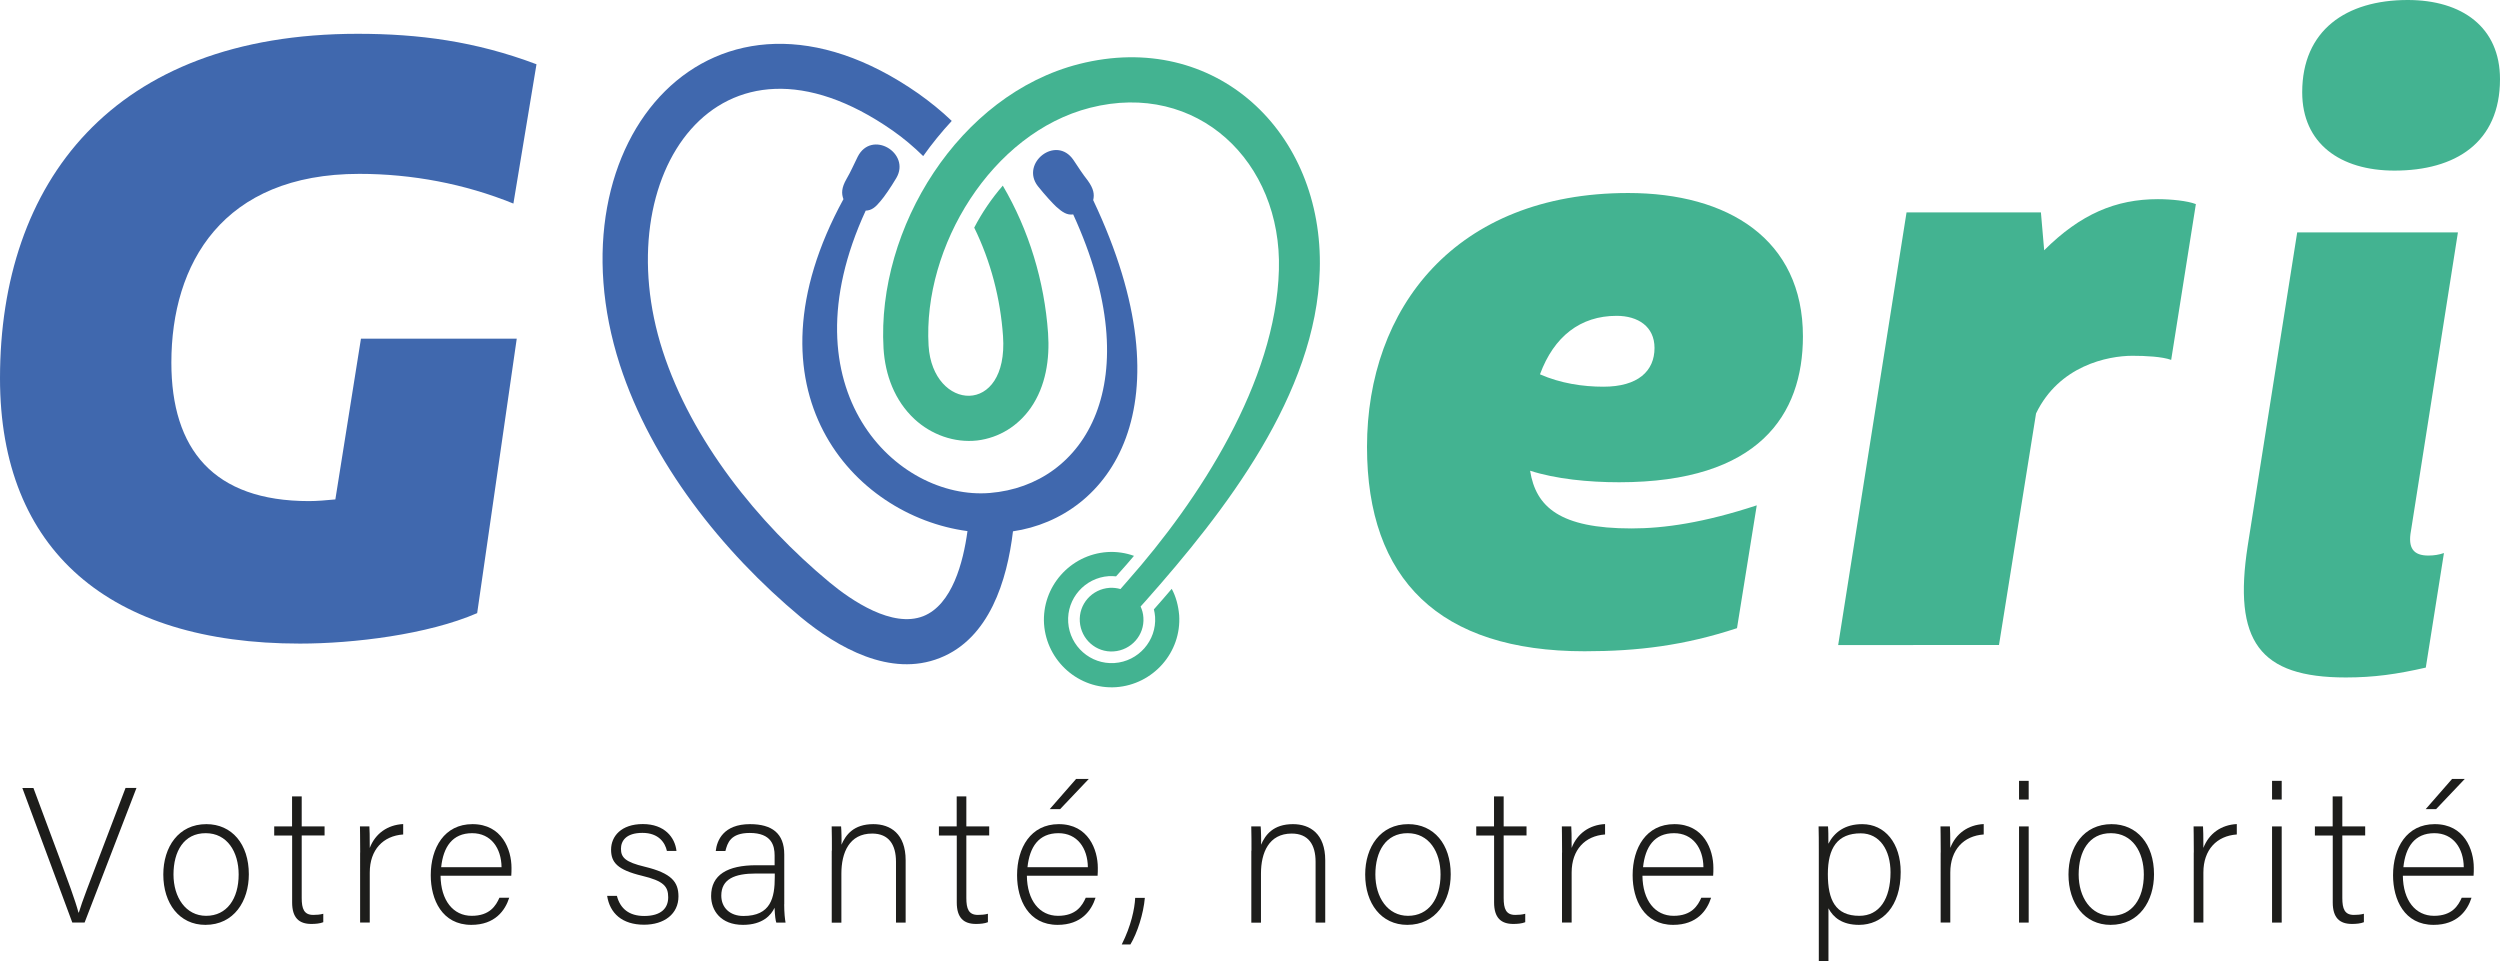
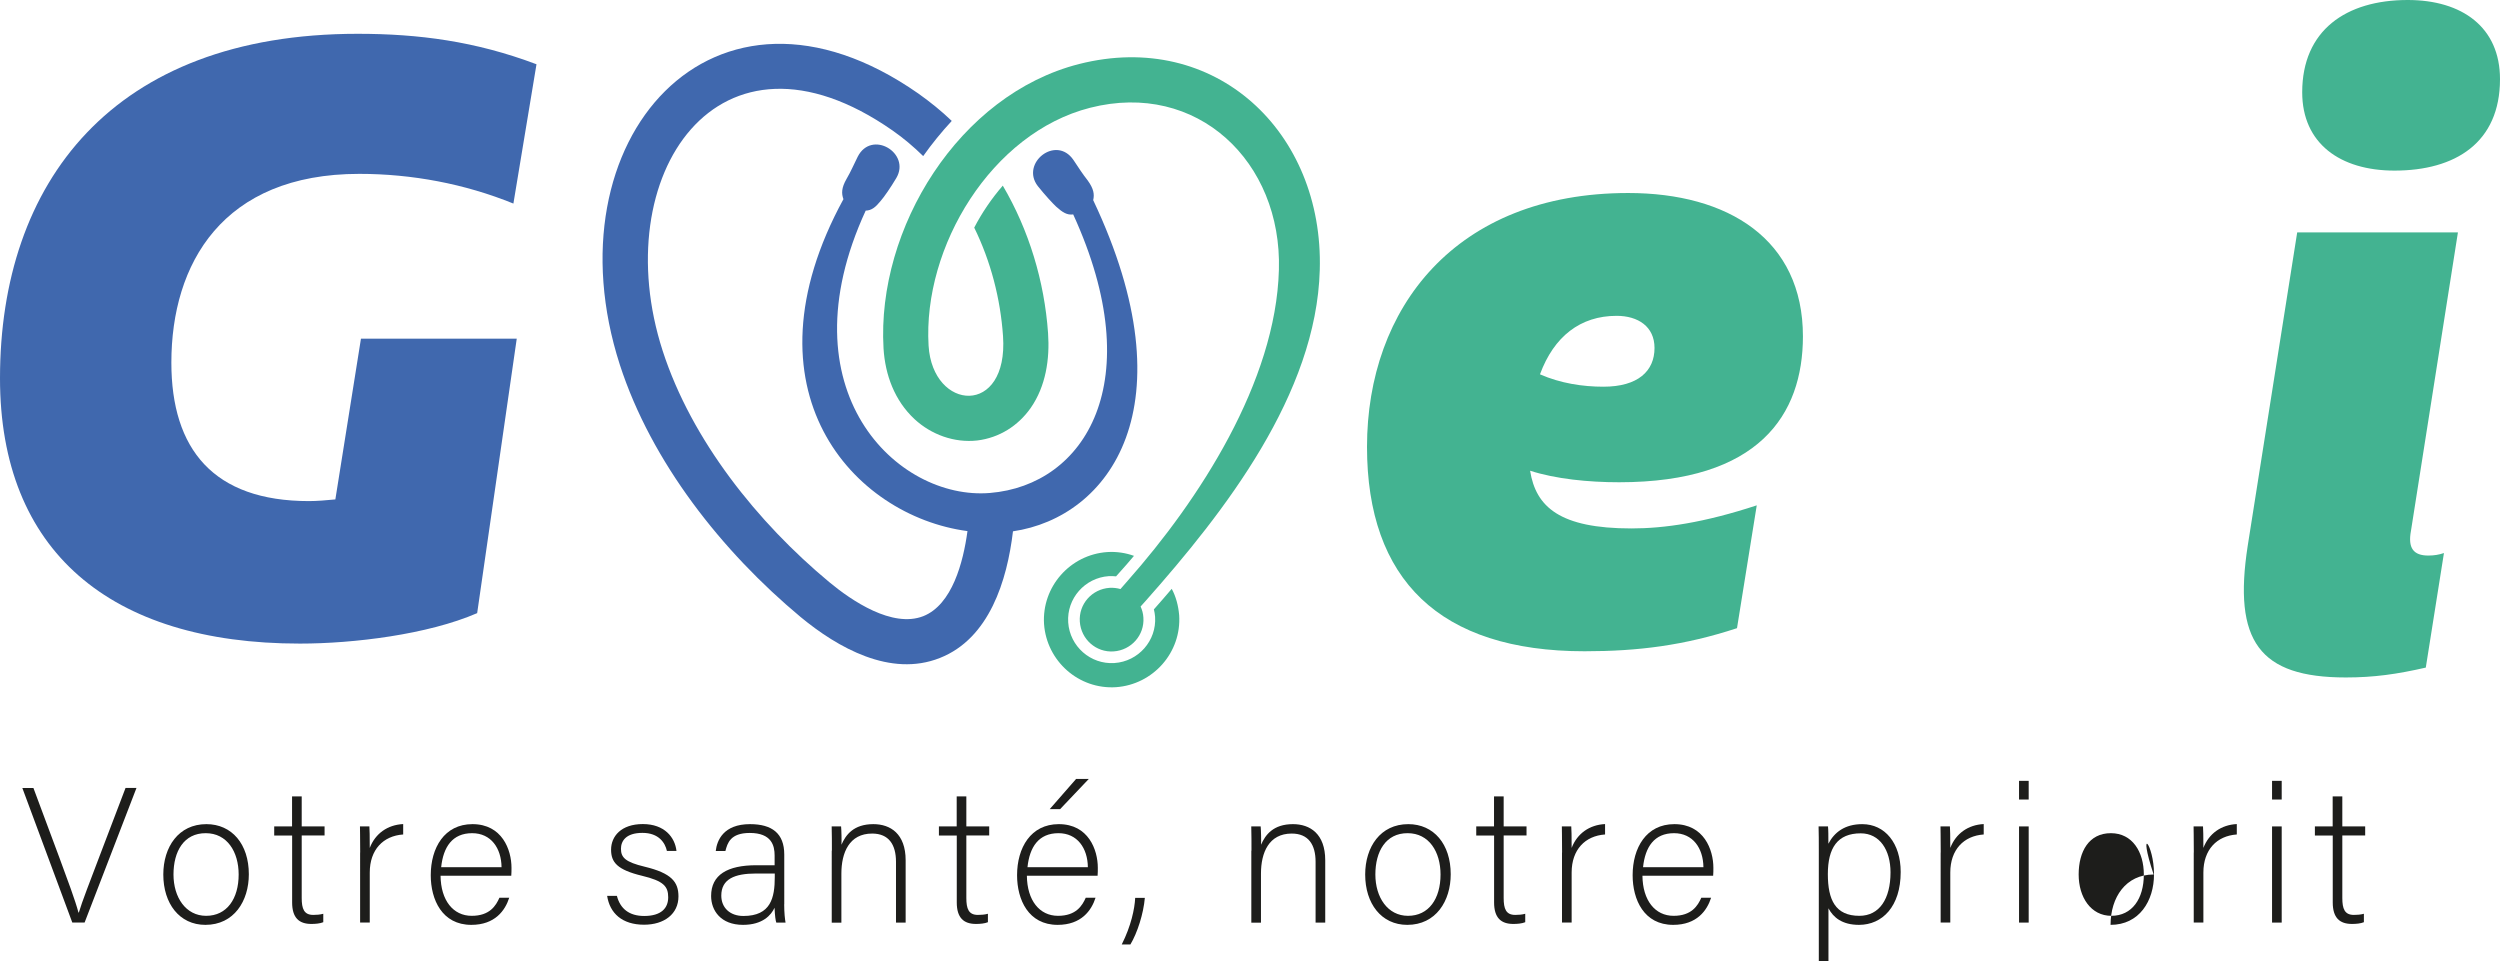
<svg xmlns="http://www.w3.org/2000/svg" version="1.1" id="Layer_1" x="0px" y="0px" viewBox="0 0 329.13 126.52" style="enable-background:new 0 0 329.13 126.52;" xml:space="preserve">
  <style type="text/css">
	.st0{fill:#4068AE;}
	.st1{fill:#43B391;}
	.st2{fill:#1D1D1B;}
	.st3{fill-rule:evenodd;clip-rule:evenodd;fill:#4068AE;}
	.st4{fill-rule:evenodd;clip-rule:evenodd;fill:#43B391;}
</style>
  <g>
    <g id="XMLID_453_">
      <path id="XMLID_477_" class="st0" d="M47.52,44.59h20.51l-5.21,36.13c-6.51,2.82-16.28,4.01-23.33,4.01    C14.43,84.74,0,72.48,0,49.8C0,24.09,14.76,4.45,47.09,4.45c8.03,0,15.51,0.98,23.54,4.01L67.59,26.8    c-6.4-2.6-13.34-3.91-20.29-3.91c-18.01,0-24.74,11.83-24.74,24.85c0,11.39,5.53,18.23,18.12,18.23c1.08,0,2.28-0.11,3.47-0.22    L47.52,44.59z" />
      <path id="XMLID_470_" class="st1" d="M213.16,63.49c-4.02,0-8.36-0.43-11.72-1.52c0.76,4.77,3.91,7.6,13.35,7.6    c4.34,0,9.55-0.76,16.49-3.04l-2.6,16.17c-6.94,2.28-13.02,3.04-20.07,3.04c-19.1,0-28.64-9.44-28.64-26.91    c0-18.23,11.61-33.42,34.39-33.42c13.13,0,23,6.08,23,18.88C237.35,54.59,231.6,63.49,213.16,63.49z M211.09,50.91    c4.56,0,6.73-2.06,6.73-5.1c0-2.82-2.17-4.23-4.99-4.23c-4.77,0-8.25,2.71-10.09,7.7C205.45,50.47,208.38,50.91,211.09,50.91z" />
-       <path id="XMLID_462_" class="st1" d="M289.09,26.87l-3.25,20.51c-1.19-0.43-3.36-0.54-5.1-0.54c-3.25,0-9.66,1.3-12.69,7.59    l-4.88,30.49H242L251,27.96h17.69l0.43,4.99c4.78-4.77,9.44-6.73,14.97-6.73C285.83,26.22,288,26.44,289.09,26.87z" />
      <path id="XMLID_454_" class="st1" d="M295.92,71.83l6.51-41.23h21.16l-6.18,39.28c-0.43,2.28,0.33,3.26,2.28,3.26    c0.76,0,1.41-0.11,2.06-0.33l-2.39,15.08c-3.8,0.87-6.83,1.3-10.52,1.3C297.44,89.19,293.97,84.41,295.92,71.83z M303.09,12.15    c0-8.14,5.75-12.15,13.89-12.15c7.16,0,12.15,3.58,12.15,10.42c0,8.35-5.86,12.04-13.89,12.04    C308.08,22.46,303.09,18.88,303.09,12.15z" />
    </g>
    <g id="XMLID_439_">
      <g id="XMLID_00000181055063320314333230000016844981682358975399_">
        <path class="st2" d="M9.52,121.46l-6.58-17.72H4.4L7.85,113c0.99,2.68,2.1,5.65,2.48,7.14h0.05c0.38-1.32,1.59-4.43,2.58-7.04     l3.57-9.37h1.44l-6.83,17.72H9.52z" />
        <path class="st2" d="M32.76,115.1c0,3.52-1.95,6.66-5.72,6.66c-3.42,0-5.54-2.81-5.54-6.63c0-3.62,2-6.63,5.67-6.63     C30.53,108.5,32.76,111.13,32.76,115.1z M22.84,115.13c0,3.01,1.62,5.44,4.3,5.44c2.73,0,4.28-2.25,4.28-5.44     c0-2.99-1.52-5.44-4.33-5.44C24.2,109.68,22.84,112.09,22.84,115.13z" />
        <path class="st2" d="M36.1,108.8h2.35v-3.95h1.27v3.95h3.01v1.19h-3.01v8.23c0,1.42,0.3,2.23,1.52,2.23     c0.38,0,0.91-0.03,1.32-0.15v1.11c-0.43,0.18-1.04,0.23-1.57,0.23c-1.62,0-2.53-0.81-2.53-2.83v-8.81H36.1V108.8z" />
        <path class="st2" d="M47.42,112.24c0-2.13-0.03-3.04-0.03-3.44h1.24c0.03,0.41,0.05,1.21,0.05,2.83c0.73-1.9,2.35-3.04,4.4-3.14     v1.37c-2.63,0.18-4.4,2-4.4,5.01v6.58h-1.27V112.24z" />
        <path class="st2" d="M58,115.28c0.03,3.27,1.67,5.29,4.1,5.29c2.38,0,3.19-1.34,3.65-2.38h1.29c-0.53,1.67-1.87,3.57-4.99,3.57     c-3.85,0-5.34-3.32-5.34-6.53c0-3.62,1.8-6.73,5.49-6.73c3.9,0,5.14,3.37,5.14,5.75c0,0.35,0,0.71-0.03,1.04H58z M66.03,114.17     c-0.03-2.51-1.39-4.48-3.87-4.48c-2.61,0-3.8,1.82-4.08,4.48H66.03z" />
        <path class="st2" d="M81.22,117.96c0.43,1.65,1.59,2.63,3.59,2.63c2.25,0,3.16-1.04,3.16-2.46c0-1.44-0.61-2.15-3.44-2.83     c-3.27-0.79-4.08-1.77-4.08-3.44c0-1.75,1.32-3.37,4.18-3.37s4.23,1.75,4.43,3.54H87.8c-0.23-1.06-1.06-2.38-3.22-2.38     c-2.2,0-2.83,1.09-2.83,2.1c0,1.16,0.61,1.75,3.11,2.35c3.57,0.86,4.46,2.02,4.46,3.92c0,2.3-1.87,3.72-4.53,3.72     c-2.89,0-4.51-1.52-4.86-3.8H81.22z" />
        <path class="st2" d="M103.24,119.05c0,1.11,0.1,2,0.18,2.41h-1.22c-0.1-0.3-0.18-0.86-0.23-1.95c-0.43,0.94-1.54,2.25-4.15,2.25     c-2.94,0-4.2-1.9-4.2-3.8c0-2.79,2.15-4.05,5.95-4.05c1.06,0,1.9,0,2.41,0v-1.29c0-1.27-0.38-2.96-3.27-2.96     c-2.56,0-2.94,1.34-3.21,2.38h-1.27c0.15-1.39,1.01-3.54,4.51-3.54c2.89,0,4.51,1.21,4.51,4V119.05z M102,115     c-0.48,0-1.65,0-2.48,0c-2.81,0-4.56,0.73-4.56,2.91c0,1.59,1.14,2.68,2.91,2.68c3.62,0,4.13-2.41,4.13-5.14V115z" />
        <path class="st2" d="M109.52,111.99c0-1.11,0-2.18-0.03-3.19h1.24c0.05,0.41,0.08,2.05,0.05,2.41c0.56-1.29,1.59-2.71,4.2-2.71     c2.25,0,4.25,1.27,4.25,4.76v8.2h-1.27v-8c0-2.25-0.94-3.72-3.14-3.72c-3.01,0-4.05,2.51-4.05,5.27v6.46h-1.27V111.99z" />
        <path class="st2" d="M123.6,108.8h2.35v-3.95h1.27v3.95h3.01v1.19h-3.01v8.23c0,1.42,0.3,2.23,1.52,2.23     c0.38,0,0.91-0.03,1.32-0.15v1.11c-0.43,0.18-1.04,0.23-1.57,0.23c-1.62,0-2.53-0.81-2.53-2.83v-8.81h-2.35V108.8z" />
        <path class="st2" d="M135.19,115.28c0.03,3.27,1.67,5.29,4.1,5.29c2.38,0,3.19-1.34,3.65-2.38h1.29     c-0.53,1.67-1.87,3.57-4.99,3.57c-3.85,0-5.34-3.32-5.34-6.53c0-3.62,1.8-6.73,5.49-6.73c3.9,0,5.14,3.37,5.14,5.75     c0,0.35,0,0.71-0.03,1.04H135.19z M143.22,114.17c-0.03-2.51-1.39-4.48-3.87-4.48c-2.61,0-3.8,1.82-4.08,4.48H143.22z      M143.34,102.55l-3.77,3.97h-1.37l3.47-3.97H143.34z" />
        <path class="st2" d="M147.68,124.34c1.24-2.46,1.7-4.71,1.77-6.13h1.27c-0.18,2.1-0.99,4.61-1.9,6.13H147.68z" />
        <path class="st2" d="M164.76,111.99c0-1.11,0-2.18-0.03-3.19h1.24c0.05,0.41,0.08,2.05,0.05,2.41c0.56-1.29,1.6-2.71,4.2-2.71     c2.25,0,4.25,1.27,4.25,4.76v8.2h-1.27v-8c0-2.25-0.94-3.72-3.14-3.72c-3.01,0-4.05,2.51-4.05,5.27v6.46h-1.27V111.99z" />
        <path class="st2" d="M190.99,115.1c0,3.52-1.95,6.66-5.72,6.66c-3.42,0-5.54-2.81-5.54-6.63c0-3.62,2-6.63,5.67-6.63     C188.76,108.5,190.99,111.13,190.99,115.1z M181.07,115.13c0,3.01,1.62,5.44,4.3,5.44c2.73,0,4.28-2.25,4.28-5.44     c0-2.99-1.52-5.44-4.33-5.44C182.44,109.68,181.07,112.09,181.07,115.13z" />
        <path class="st2" d="M194.34,108.8h2.35v-3.95h1.27v3.95h3.01v1.19h-3.01v8.23c0,1.42,0.3,2.23,1.52,2.23     c0.38,0,0.91-0.03,1.32-0.15v1.11c-0.43,0.18-1.04,0.23-1.57,0.23c-1.62,0-2.53-0.81-2.53-2.83v-8.81h-2.35V108.8z" />
        <path class="st2" d="M205.65,112.24c0-2.13-0.03-3.04-0.03-3.44h1.24c0.03,0.41,0.05,1.21,0.05,2.83c0.73-1.9,2.35-3.04,4.4-3.14     v1.37c-2.63,0.18-4.4,2-4.4,5.01v6.58h-1.27V112.24z" />
        <path class="st2" d="M216.23,115.28c0.03,3.27,1.67,5.29,4.1,5.29c2.38,0,3.19-1.34,3.65-2.38h1.29     c-0.53,1.67-1.87,3.57-4.99,3.57c-3.85,0-5.34-3.32-5.34-6.53c0-3.62,1.8-6.73,5.49-6.73c3.9,0,5.14,3.37,5.14,5.75     c0,0.35,0,0.71-0.03,1.04H216.23z M224.26,114.17c-0.03-2.51-1.39-4.48-3.87-4.48c-2.61,0-3.8,1.82-4.08,4.48H224.26z" />
        <path class="st2" d="M240.72,119.58v6.94h-1.27v-14.61c0-1.04,0-2.15-0.03-3.11h1.24c0.05,0.48,0.05,1.24,0.05,2.28     c0.79-1.52,2.18-2.58,4.46-2.58c2.99,0,5.06,2.51,5.06,6.3c0,4.56-2.43,6.96-5.49,6.96     C242.51,121.76,241.35,120.77,240.72,119.58z M248.89,114.85c0-2.94-1.42-5.14-3.92-5.14c-3.06,0-4.33,1.92-4.33,5.37     c0,3.39,0.99,5.49,4.15,5.49C247.43,120.57,248.89,118.34,248.89,114.85z" />
        <path class="st2" d="M255.5,112.24c0-2.13-0.03-3.04-0.03-3.44h1.24c0.03,0.41,0.05,1.21,0.05,2.83c0.73-1.9,2.35-3.04,4.4-3.14     v1.37c-2.63,0.18-4.4,2-4.4,5.01v6.58h-1.27V112.24z" />
        <path class="st2" d="M265.81,102.8h1.27v2.46h-1.27V102.8z M265.81,108.8h1.27v12.66h-1.27V108.8z" />
-         <path class="st2" d="M283.58,115.1c0,3.52-1.95,6.66-5.72,6.66c-3.42,0-5.54-2.81-5.54-6.63c0-3.62,2-6.63,5.67-6.63     C281.35,108.5,283.58,111.13,283.58,115.1z M273.66,115.13c0,3.01,1.62,5.44,4.3,5.44c2.73,0,4.28-2.25,4.28-5.44     c0-2.99-1.52-5.44-4.33-5.44C275.02,109.68,273.66,112.09,273.66,115.13z" />
+         <path class="st2" d="M283.58,115.1c0,3.52-1.95,6.66-5.72,6.66c0-3.62,2-6.63,5.67-6.63     C281.35,108.5,283.58,111.13,283.58,115.1z M273.66,115.13c0,3.01,1.62,5.44,4.3,5.44c2.73,0,4.28-2.25,4.28-5.44     c0-2.99-1.52-5.44-4.33-5.44C275.02,109.68,273.66,112.09,273.66,115.13z" />
        <path class="st2" d="M288.82,112.24c0-2.13-0.03-3.04-0.03-3.44h1.24c0.03,0.41,0.05,1.21,0.05,2.83c0.73-1.9,2.35-3.04,4.4-3.14     v1.37c-2.63,0.18-4.4,2-4.4,5.01v6.58h-1.27V112.24z" />
        <path class="st2" d="M299.12,102.8h1.27v2.46h-1.27V102.8z M299.12,108.8h1.27v12.66h-1.27V108.8z" />
        <path class="st2" d="M304.75,108.8h2.35v-3.95h1.27v3.95h3.01v1.19h-3.01v8.23c0,1.42,0.3,2.23,1.52,2.23     c0.38,0,0.91-0.03,1.32-0.15v1.11c-0.43,0.18-1.04,0.23-1.57,0.23c-1.62,0-2.53-0.81-2.53-2.83v-8.81h-2.35V108.8z" />
-         <path class="st2" d="M316.34,115.28c0.03,3.27,1.67,5.29,4.1,5.29c2.38,0,3.19-1.34,3.65-2.38h1.29     c-0.53,1.67-1.87,3.57-4.99,3.57c-3.85,0-5.34-3.32-5.34-6.53c0-3.62,1.8-6.73,5.49-6.73c3.9,0,5.14,3.37,5.14,5.75     c0,0.35,0,0.71-0.03,1.04H316.34z M324.36,114.17c-0.03-2.51-1.39-4.48-3.87-4.48c-2.61,0-3.8,1.82-4.08,4.48H324.36z      M324.49,102.55l-3.77,3.97h-1.37l3.47-3.97H324.49z" />
      </g>
    </g>
    <path id="XMLID_393_" class="st3" d="M111.04,26.22c-0.27-0.74-0.27-1.48,0.4-2.65c0.64-1.11,0.87-1.72,1.48-2.94   c1.83-3.6,7.02-0.48,5.08,2.81c-0.77,1.3-1.62,2.51-2.04,2.99c-0.69,0.85-1.19,1.27-1.99,1.3c-10.91,23.67,4.13,38.18,16.36,37.17   c12.5-1.03,21.07-14.59,10.96-36.67c-0.82,0.11-1.4-0.27-2.25-1.03c-0.45-0.42-1.46-1.51-2.41-2.7c-2.33-3.02,2.41-6.78,4.69-3.44   c0.77,1.14,1.09,1.69,1.88,2.7c0.79,1.09,0.9,1.83,0.72,2.59c12.89,27.22,2.09,41.75-10.56,43.6c-0.77,6.46-3.1,14.11-9.64,16.68   c-6.49,2.57-13.42-1.35-18.32-5.4c-10.3-8.58-19.64-20.36-23.8-33.22c-9.53-29.57,12.31-54.56,39.31-35.69   c1.56,1.11,3.04,2.3,4.39,3.6c-1.35,1.46-2.62,3.02-3.76,4.63c-1.24-1.22-2.59-2.36-4.02-3.36C94.52,1.12,79.8,23.15,87.24,46.18   c3.81,11.78,12.52,22.64,21.95,30.47c2.94,2.44,8.29,6.06,12.36,4.47c3.81-1.51,5.27-7.12,5.82-11.2   C112.31,67.92,97.3,51.4,111.04,26.22L111.04,26.22z" />
    <path id="XMLID_387_" class="st4" d="M142.06,8.43c17.9-4.55,32.22,8.9,31.69,27.11c-0.45,16.34-12.5,31.82-22.95,43.6l-0.64,0.71   c0.21,0.45,0.34,0.93,0.37,1.46c0.16,2.3-1.59,4.29-3.92,4.45c-2.3,0.16-4.29-1.59-4.45-3.92c-0.16-2.3,1.59-4.29,3.92-4.45   c0.48-0.03,0.98,0.03,1.43,0.16l0.95-1.09c9.4-10.62,19.51-26.18,19.91-40.93c0.42-14.24-10.75-24.94-24.86-21.34   c-12.97,3.31-22.03,18.29-21.26,31.32c0.53,8.66,10.54,9.35,9.8-1.27c-0.34-4.92-1.61-9.82-3.79-14.27   c1.03-1.99,2.3-3.84,3.76-5.53c3.44,5.85,5.48,12.58,5.96,19.41c0.24,3.41-0.29,6.99-2.28,9.85c-1.67,2.38-4.16,3.94-7.04,4.29   c-3.02,0.34-6.06-0.77-8.26-2.81c-2.62-2.44-3.87-5.82-4.08-9.32C115.4,30.06,126.26,12.45,142.06,8.43L142.06,8.43z M145.77,72.68   c1.24-0.08,2.44,0.11,3.52,0.5c-0.66,0.77-1.3,1.54-1.96,2.25l-0.4,0.45c-0.32-0.03-0.64-0.05-0.95-0.03   c-3.15,0.21-5.56,2.94-5.35,6.09c0.21,3.15,2.94,5.56,6.09,5.35c3.15-0.21,5.56-2.94,5.35-6.09c-0.03-0.34-0.08-0.66-0.16-0.98   l0.05-0.05c0.77-0.87,1.54-1.75,2.3-2.65c0.56,1.03,0.87,2.22,0.98,3.47c0.32,4.9-3.42,9.13-8.31,9.48   c-4.9,0.32-9.13-3.42-9.48-8.31C137.14,77.26,140.87,73.02,145.77,72.68L145.77,72.68z" />
  </g>
</svg>